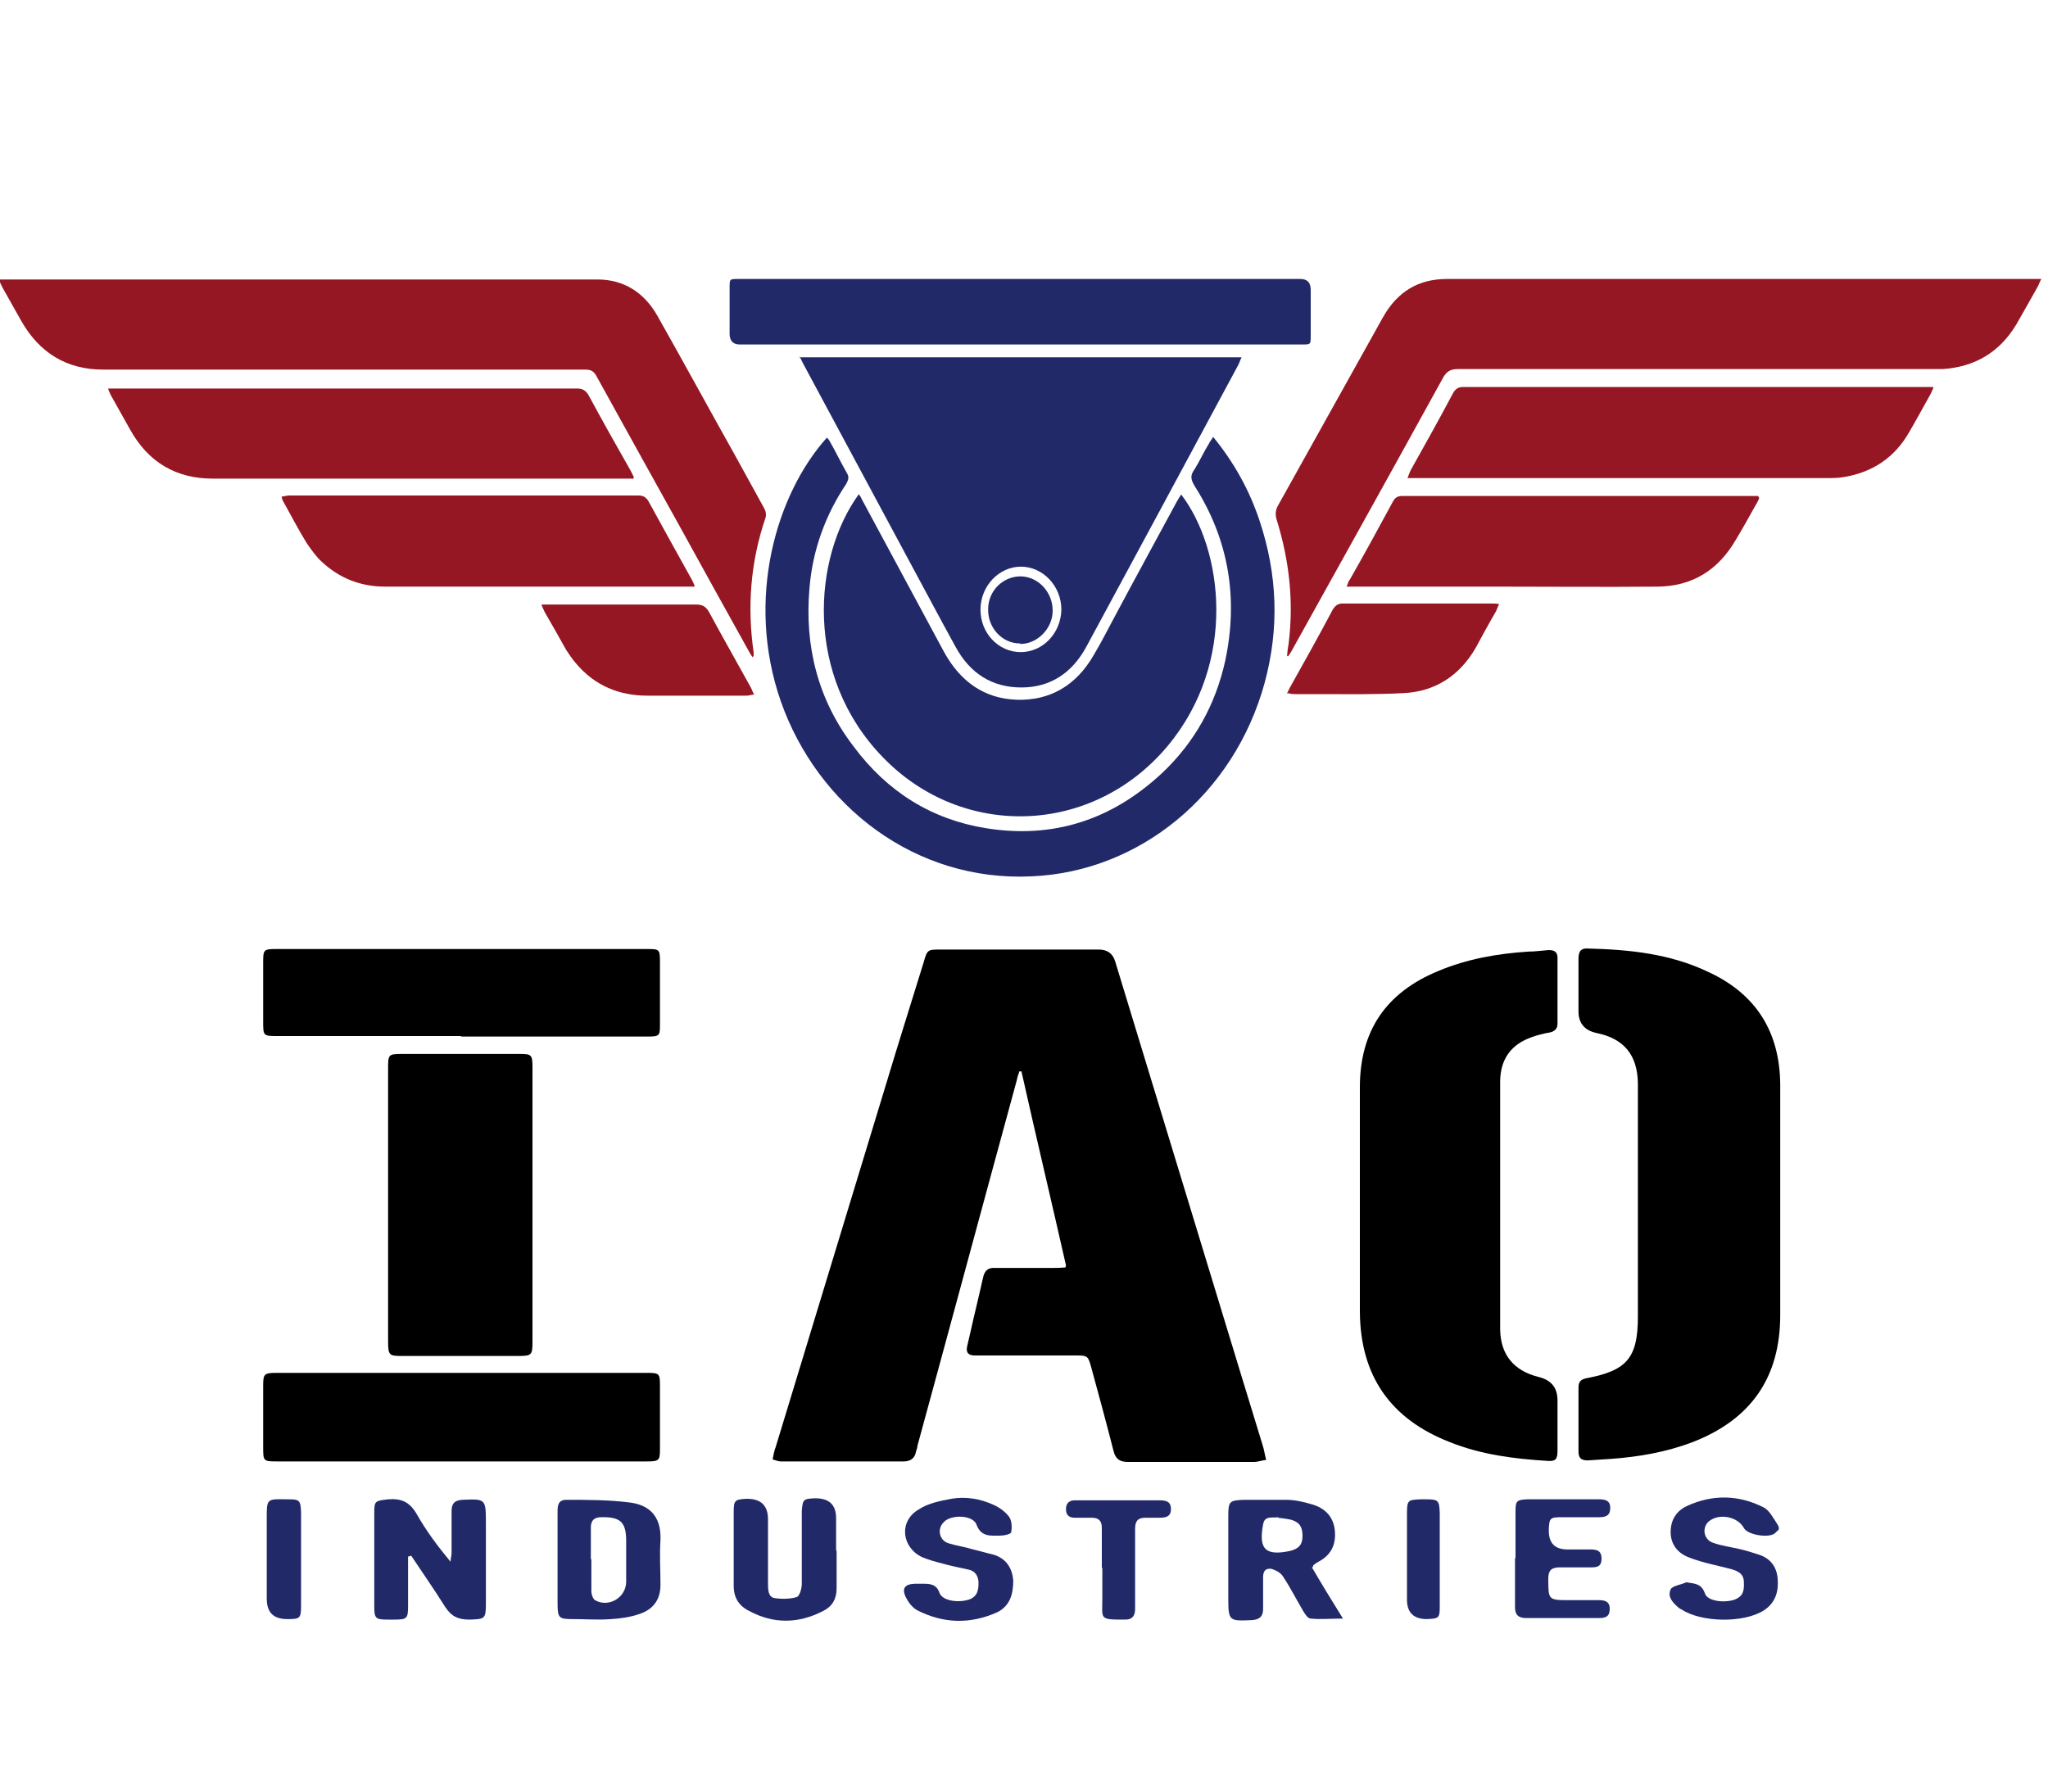
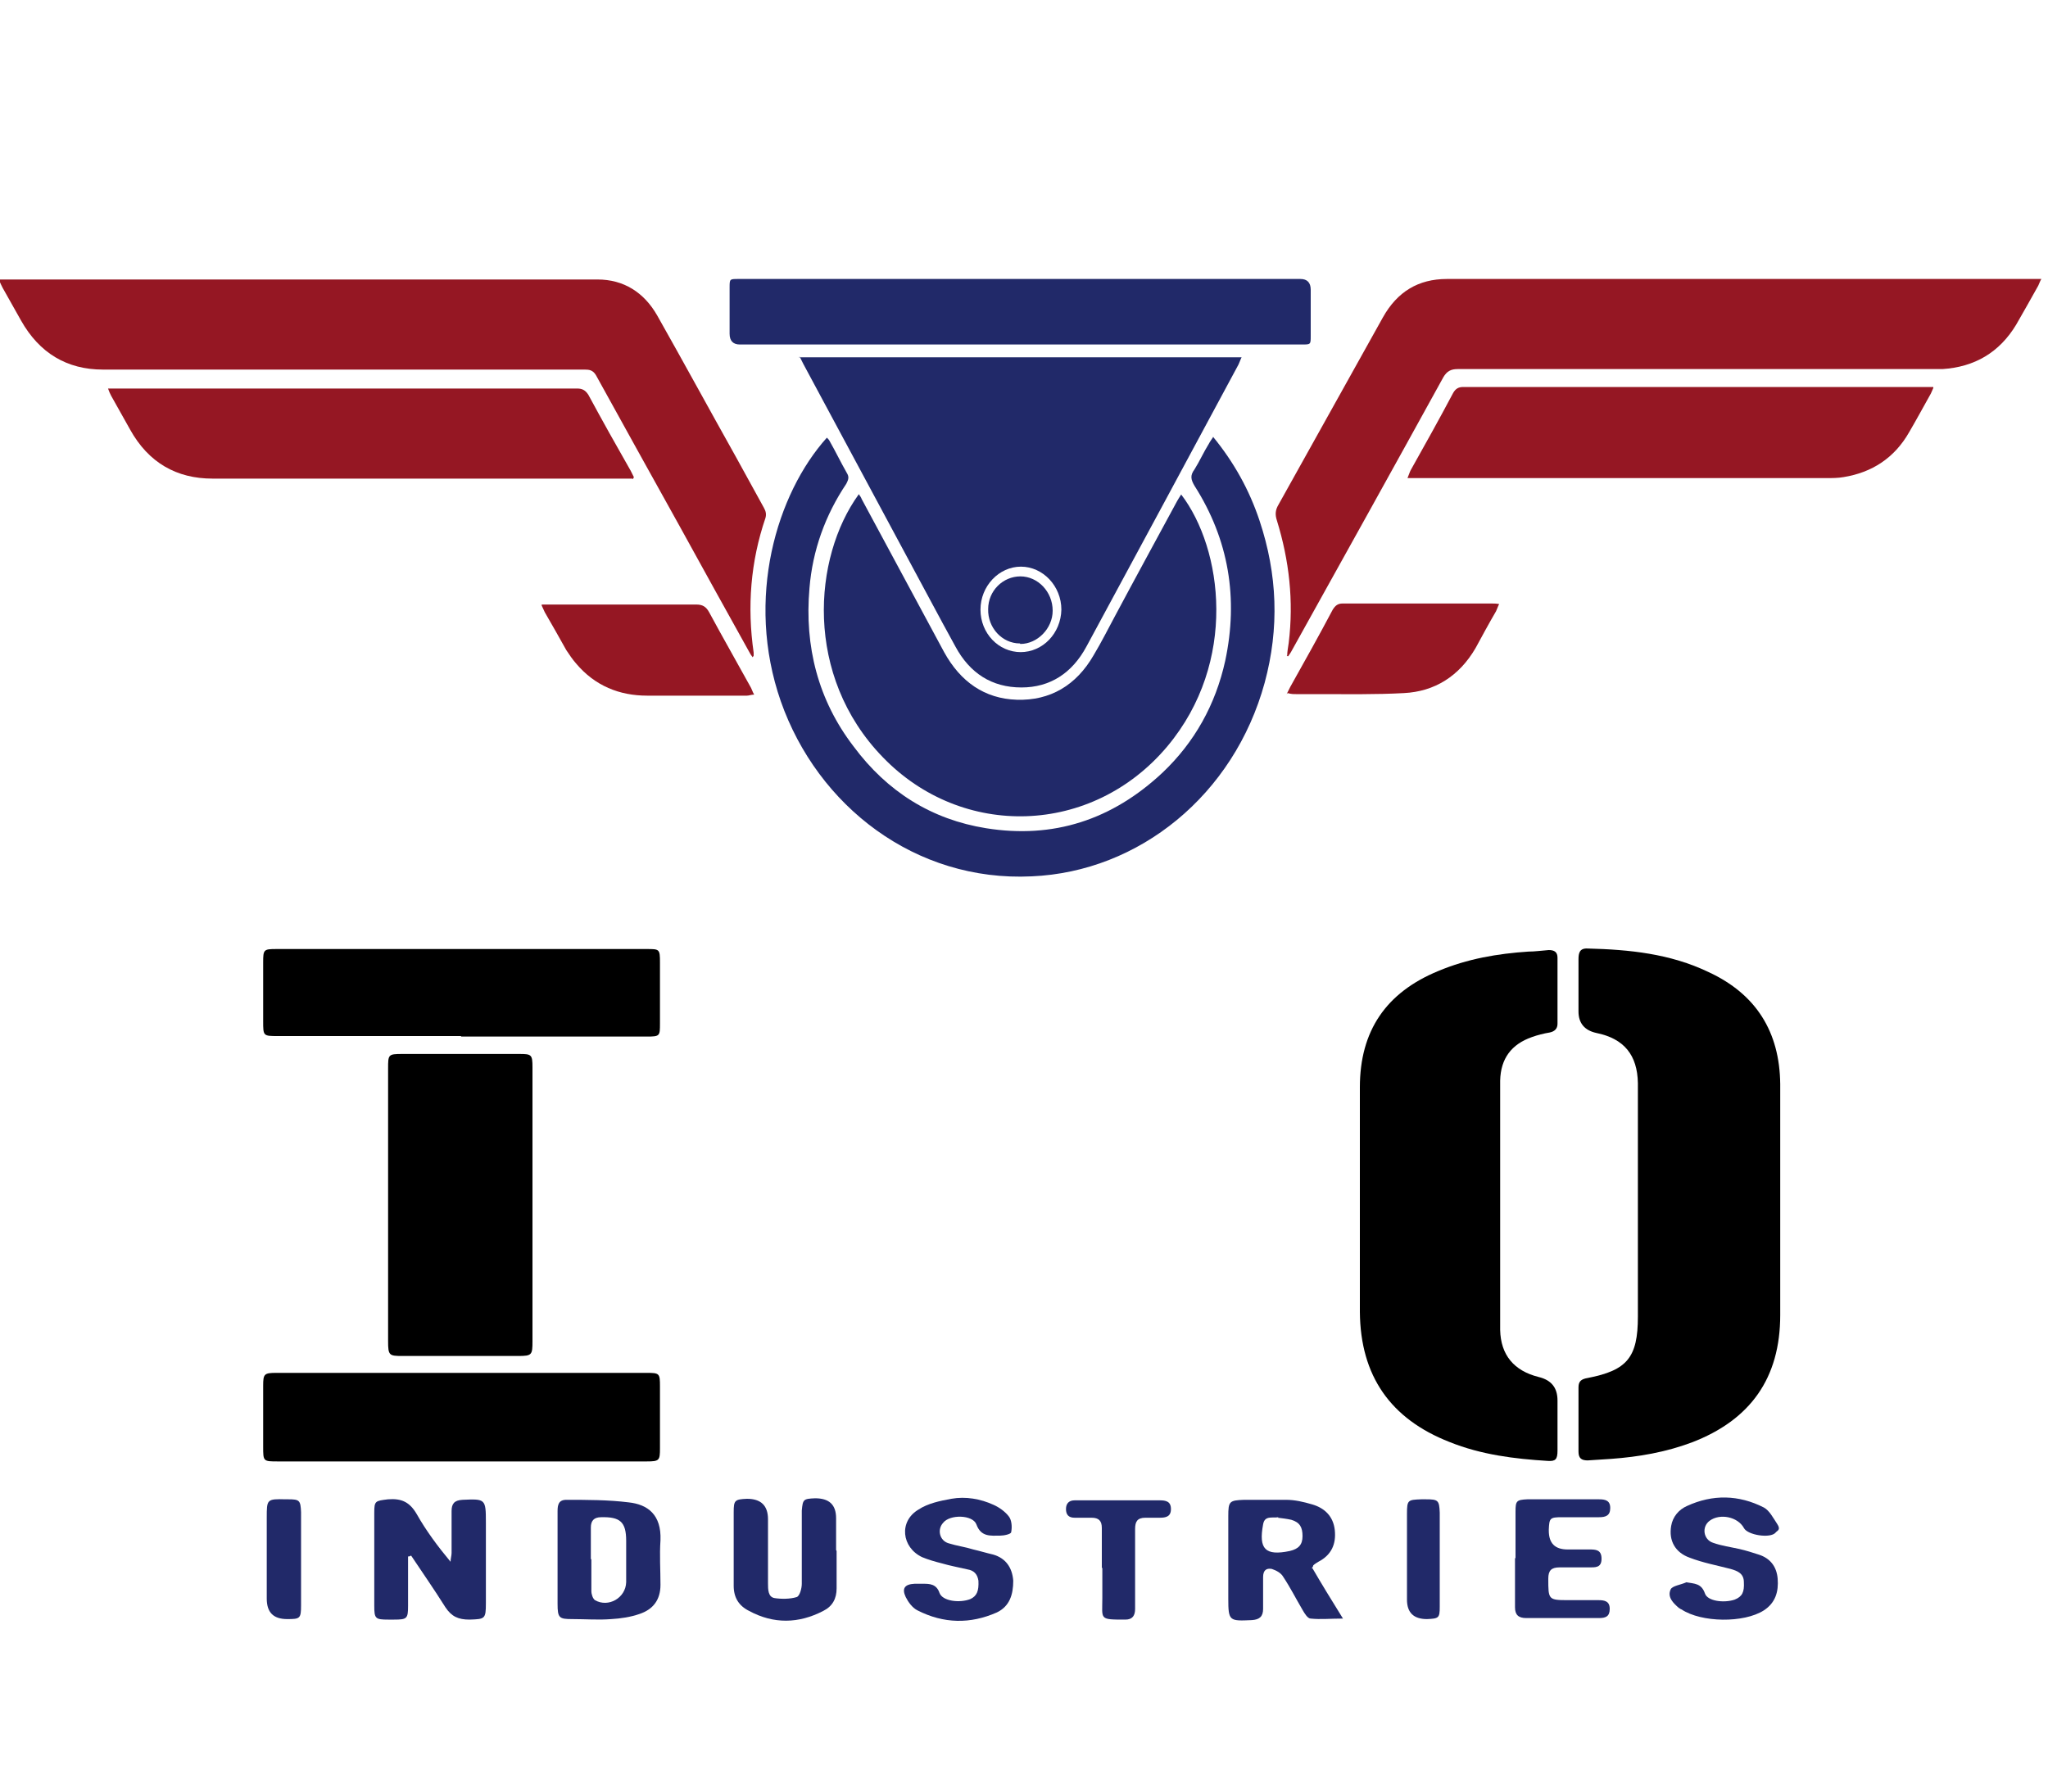
<svg xmlns="http://www.w3.org/2000/svg" id="Layer_1" data-name="Layer 1" width="400" height="350" version="1.1" viewBox="0 0 400 350">
  <defs>
    <style>
      .cls-1 {
        fill: #000;
      }

      .cls-1, .cls-2, .cls-3 {
        stroke-width: 0px;
      }

      .cls-2 {
        fill: #212969;
      }

      .cls-3 {
        fill: #951723;
      }
    </style>
  </defs>
  <path class="cls-2" d="M156,69.8h86.5c-.3.6-.4,1-.6,1.4-9.9,18.4-19.8,36.8-29.7,55.1-2.8,5.2-7.1,8-12.7,8-5.8,0-10.1-2.8-12.9-8-3.2-5.8-6.3-11.7-9.5-17.6-6.7-12.5-13.5-25.1-20.2-37.6-.2-.4-.4-.8-.7-1.4h0ZM199.3,127.4c4.4,0,7.9-3.7,8-8.3,0-4.6-3.6-8.4-7.9-8.4s-7.9,3.8-7.9,8.4,3.5,8.3,7.9,8.3h0Z" />
  <path class="cls-3" d="M-.1,54.6c.7,0,1.2,0,1.6,0h115.2c5.1,0,9.1,2.5,11.7,7.1,5.2,9.2,10.2,18.4,15.3,27.5,1.8,3.3,3.7,6.7,5.5,10,.4.7.5,1.3.3,2-2.9,8.5-3.6,17.3-2.3,26.3v.6s0,0-.2.3c-.3-.4-.5-.7-.7-1.1-4.5-8.1-9-16.2-13.5-24.4-5.5-9.9-11-19.8-16.4-29.6-.6-1-1.3-1.1-2.2-1.1H34.4c-4.8,0-9.5,0-14.3,0-7,0-12.4-3.2-16-9.6-1.2-2.1-2.4-4.3-3.6-6.4-.2-.4-.4-.8-.7-1.5h0Z" />
  <path class="cls-3" d="M251.4,128.1c0-.8.2-1.7.3-2.5,1-8.2.1-16.1-2.3-23.9-.4-1.2-.3-2.1.3-3.1,6.8-12.2,13.6-24.4,20.4-36.6,2.8-5,6.9-7.5,12.5-7.5h114.4c.5,0,1,0,1.7,0-.3.5-.4.9-.6,1.3-1.4,2.5-2.8,5-4.3,7.6-3.3,5.5-8.2,8.3-14.4,8.7-.8,0-1.6,0-2.4,0h-92.3c-1.3,0-2.1.4-2.8,1.6-9.8,17.8-19.7,35.6-29.6,53.4-.2.4-.5.8-.7,1.1,0,0-.2,0-.3-.1h0Z" />
  <path class="cls-2" d="M167.7,96.5c.3.4.5.7.6,1,5.4,10,10.7,19.9,16.1,29.9,3.2,5.8,7.9,9.1,14.2,9.3,6.5.2,11.6-2.8,15-8.7,1.5-2.5,2.8-5.1,4.2-7.7,4-7.5,8.1-15,12.1-22.4.2-.4.5-.8.8-1.3,8.1,10.6,11.1,32.7-2.7,49.2-14.7,17.5-40.1,18.2-55.6,2.1-15.4-15.9-13.6-39-4.7-51.3h0Z" />
-   <path class="cls-1" d="M208.2,247.2c-2.9-12.8-5.9-25.4-8.7-37.9h-.4c-.2.6-.4,1.1-.5,1.7-6.5,23.8-12.9,47.6-19.4,71.4,0,.4-.2.8-.3,1.2-.2,1.2-1,1.9-2.4,1.9h-24c-.4,0-1-.2-1.6-.4.2-.9.3-1.7.6-2.4,7.2-23.6,14.3-47.1,21.5-70.7,2.4-8,4.9-15.9,7.4-24,.7-2.5.8-2.5,3.3-2.5h30.9q2.5,0,3.2,2.3c8.2,27,16.5,54.1,24.7,81.1,1.4,4.5,2.7,8.9,4.1,13.4.3.9.4,1.8.7,2.9-.9.1-1.6.4-2.4.4h-24.6c-1.5,0-2.4-.5-2.8-2.1-1.4-5.5-2.9-11-4.4-16.5-.6-2.1-.7-2.2-2.9-2.2h-19.8c-1.2,0-1.8-.5-1.5-1.8.2-.9.4-1.8.6-2.6.8-3.6,1.7-7.2,2.5-10.8.3-1.4,1-2,2.4-1.9h11.1c.7,0,1.5,0,2.6-.1h0Z" />
  <path class="cls-2" d="M236.9,85.3c4.1,5,7.1,10.4,9.1,16.4,3.5,10.5,3.9,21,1,31.7-6,21.9-24.5,36.9-45.5,37.8-22.7,1.1-41.8-13.7-49-34.2-7-20.1-.8-40.6,9-51.5.2.2.4.4.5.6,1.2,2.1,2.2,4.2,3.4,6.3.5.8.3,1.3-.1,2.1-4.1,6.1-6.6,13-7.2,20.4-1,11.4,1.7,21.9,8.6,30.9,6.6,8.9,15.3,14.3,25.9,16,13.1,2.1,24.6-1.6,34.5-10.9,6.2-5.9,10.3-13.2,12.2-21.8,2.6-12.2.7-23.7-6-34.2-.7-1.2-.9-2,0-3.2,1-1.6,1.8-3.4,2.8-5,.2-.4.5-.8.9-1.4h0Z" />
  <path class="cls-3" d="M123.5,93.5H41.5c-7,0-12.5-3.1-16.1-9.6-1.2-2.2-2.5-4.4-3.7-6.6-.2-.4-.4-.8-.6-1.4.6,0,1.1,0,1.5,0h90.1c1,0,1.6.3,2.2,1.2,2.7,5,5.5,10,8.3,14.9.2.4.4.8.6,1.2,0,.1-.1.2-.2.4h0Z" />
  <path class="cls-3" d="M377.6,75.8c-.3.6-.4,1-.6,1.3-1.4,2.5-2.7,4.9-4.1,7.3-2.9,5.1-7.3,7.9-12.8,8.8-1.1.2-2.3.2-3.4.2h-81.8c.3-.7.4-1.1.6-1.5,2.8-5,5.6-10,8.3-15.1.5-.9,1.1-1.2,2-1.2h91.8Z" />
  <path class="cls-2" d="M199.3,54.5h54.7c1.3,0,2,.7,2,2.1v9c0,1.7,0,1.7-1.7,1.7h-109.8c-1.3,0-2-.7-2-2.1v-9c0-1.7,0-1.7,1.7-1.7h55.1Z" />
-   <path class="cls-3" d="M135.6,114.6h-60.4c-4.7,0-8.9-1.6-12.4-4.9-1.1-1-2-2.3-2.9-3.6-1.6-2.6-3-5.3-4.5-8-.2-.3-.3-.6-.4-1.1.6,0,.9-.2,1.4-.2h68.3c.9,0,1.5.3,2,1.2,2.8,5.1,5.6,10.2,8.4,15.2.2.3.3.7.6,1.3h0Z" />
-   <path class="cls-3" d="M343.6,97.3c-.2.4-.3.8-.6,1.2-1.3,2.3-2.6,4.7-4,7-3.5,6-8.6,9-15.1,9.1-10.7.1-21.3,0-32,0h-28.9c.3-.6.3-1,.6-1.3,2.9-5.1,5.7-10.2,8.5-15.4.4-.7.9-1,1.7-1h69.6c0,.1.1.2.2.4h0Z" />
  <path class="cls-1" d="M347.7,235v21.9c0,12.3-5.8,20.5-17.3,24.9-5.1,1.9-10.3,2.8-15.7,3.2-1.5.1-3.1.2-4.6.3-1.2,0-1.8-.4-1.8-1.7v-12.6c0-1.2.6-1.6,1.8-1.8,7.7-1.5,9.8-4,9.8-12v-45.6c-.1-5.5-2.7-8.7-8.1-9.8-2.3-.5-3.5-1.9-3.5-4.2v-10.2c0-1.2.2-2.2,1.8-2.1,8.1.2,16.1,1,23.6,4.6,9.3,4.3,13.9,11.7,14,21.9,0,7.7,0,15.4,0,23.2h0Z" />
  <path class="cls-1" d="M265.6,234.3v-21.9c0-11,5.1-18.5,15.3-22.7,5.7-2.4,11.6-3.4,17.6-3.8,1.3,0,2.6-.2,4-.3,1.1,0,1.7.4,1.7,1.5v12.9c0,1-.6,1.5-1.5,1.7-1.2.2-2.4.5-3.5.9-4,1.4-6.1,4.2-6.2,8.5,0,3.1,0,6.1,0,9.2v39.5c.1,4.9,2.7,8,7.5,9.2,2.5.6,3.7,2.1,3.7,4.6v9.8c0,1.7-.4,2.1-1.9,2-6.5-.4-13-1.2-19.2-3.7-11.5-4.5-17.4-12.9-17.5-25.4v-22.1h0Z" />
  <path class="cls-1" d="M104,235.5v26.5c0,2.7-.1,2.9-2.8,2.9h-22.6c-2.6,0-2.8-.1-2.8-2.9v-53.2c0-2.8,0-2.9,2.8-2.9h22.8c2.4,0,2.6.1,2.6,2.6v26.9h0Z" />
  <path class="cls-3" d="M251.3,135.6c.3-.6.5-1,.7-1.4,2.8-5,5.6-10,8.3-15.1.5-.8,1-1.2,1.9-1.2h29.2c.4,0,.8,0,1.4.1-.3.6-.4,1-.6,1.4-1.4,2.4-2.7,4.8-4,7.2-3.2,5.5-8,8.5-14,8.8-5.5.3-11,.2-16.4.2h-4.7c-.5,0-.9,0-1.6-.2h0Z" />
  <path class="cls-3" d="M105.8,118.1c.8,0,1.3,0,1.7,0h28.5c1.2,0,1.9.4,2.5,1.5,2.7,5,5.5,9.9,8.2,14.8.2.4.3.8.6,1.3-.6,0-1,.2-1.4.2-6.5,0-13,0-19.5,0-5.4,0-10.2-1.9-13.9-6.3-.7-.8-1.3-1.7-1.9-2.6-1.4-2.5-2.8-5-4.2-7.4-.2-.4-.3-.7-.6-1.3h0Z" />
  <path class="cls-1" d="M90,285.5h-35.7c-2.9,0-2.9,0-2.9-2.9v-11.9c0-2.3.2-2.5,2.6-2.5h72.3c2.5,0,2.6.1,2.6,2.6v12.1c0,2.4-.1,2.6-2.6,2.6h-36.2Z" />
  <path class="cls-1" d="M90,202.4h-35.7c-2.9,0-2.9,0-2.9-2.9v-11.5c0-2.5.1-2.6,2.6-2.6h72.3c2.5,0,2.6,0,2.6,2.6v11.9c0,2.5,0,2.6-2.6,2.6h-36.2,0Z" />
  <path class="cls-2" d="M79.7,304v9.7c0,2.5-.2,2.7-2.7,2.7h-1.2c-2.5,0-2.7-.2-2.7-2.7v-18.2c0-2.3.2-2.3,2.7-2.6,2.6-.2,4.2.5,5.6,2.9,1.8,3.2,4.1,6.3,6.6,9.3,0-.6.2-1.2.2-1.7v-8.2c0-1.4.5-2.1,2.1-2.2,4.5-.2,4.6-.2,4.6,4.4v15.8c0,3.1-.2,3.1-3.2,3.2-2.2,0-3.5-.6-4.7-2.4-2.2-3.5-4.5-6.8-6.7-10.1l-.5.2h0Z" />
  <path class="cls-2" d="M256.3,306.3c1.8,3.1,3.7,6.2,6,9.9-2.5,0-4.4.2-6.3,0-.6,0-1.2-1-1.6-1.7-1.3-2.2-2.4-4.4-3.8-6.5-.4-.7-1.3-1.2-2.2-1.5-1.1-.2-1.7.3-1.7,1.6v6.2c0,1.5-.7,2.1-2.2,2.2-4.4.2-4.6.2-4.6-4.2v-16.1c0-2.9.2-3.1,3.1-3.2,2.7,0,5.5,0,8.2,0,1.7,0,3.4.4,5.1.9,2.4.7,4.1,2.3,4.4,5,.3,2.8-.7,4.9-3.2,6.2-.3.2-.7.4-1,.7,0,0,0,.2-.3.6h.2ZM249.7,296.4c-1.2.2-2.7-.4-3,1.4-.9,4.8.4,6.2,5.2,5.2,1.7-.4,2.5-1.2,2.5-2.9s-.5-2.7-2.2-3.2c-.9-.2-1.8-.3-2.6-.4h0Z" />
  <path class="cls-2" d="M108.9,304.6v-9.4c0-1.2.2-2.2,1.7-2.2,4.1,0,8.2,0,12.2.5,3.7.4,6.4,2.4,6.2,7.4-.2,2.9,0,5.8,0,8.7s-1.4,4.8-4.1,5.7c-1.7.6-3.7.9-5.5,1-2.5.2-5,0-7.6,0s-2.9-.2-2.9-3v-8.7h0ZM115.5,304.6v6.2c0,.7.3,1.5.7,1.8,2.6,1.5,6-.4,6.1-3.5v-8.1c0-3.7-1.2-4.7-4.9-4.6-1.4,0-2,.7-2,2v6.2h0Z" />
  <path class="cls-2" d="M163.4,303v7.3c0,2-.8,3.5-2.6,4.4-4.8,2.5-9.7,2.6-14.5,0-2-1-3-2.6-3-4.9v-14.4c0-2.3.2-2.5,2.6-2.6,2.7,0,4.1,1.3,4.1,4v12.5c0,1.2,0,2.7,1.3,2.9s3,.2,4.3-.2c.6-.2,1-1.7,1-2.6,0-4,0-8,0-12.1v-2.2c.2-2.2.3-2.3,2.6-2.4,2.7,0,4.1,1.2,4.1,3.9v6.2h0Z" />
  <path class="cls-2" d="M180.3,309.4c1.2,0,2.6,0,3.2,1.8.6,1.6,3.9,2,6,1.2,1.3-.6,1.7-1.6,1.6-3.6-.2-1.3-.9-2-2.1-2.2-1.7-.4-3.4-.7-5.1-1.2-1.2-.3-2.6-.7-3.8-1.2-4-1.9-4.6-7-.7-9.3,1.8-1.2,4.2-1.7,6.4-2.1,2.8-.5,5.7,0,8.3,1.2,1.1.5,2.2,1.3,2.9,2.2.6.7.7,2.1.5,3.1,0,.4-1.4.7-2.2.7-1.8,0-3.7.3-4.6-2.2-.7-1.9-5.2-2-6.5-.3-1.2,1.3-.7,3.5,1.1,4,1.6.5,3.2.7,4.8,1.2,1.3.3,2.6.7,3.9,1,2.4.7,3.7,2.5,3.9,5.1,0,2.7-.7,5-3.2,6.2-5.2,2.3-10.4,2.2-15.5-.4-1-.5-1.8-1.6-2.3-2.6-.8-1.7-.2-2.5,1.7-2.6h1.7v.2Z" />
  <path class="cls-2" d="M329.3,309.1c1.7.3,3,.2,3.7,2.2.5,1.5,3.7,1.9,5.8,1.2,1.5-.6,1.9-1.5,1.8-3.4,0-1.7-1.2-2.2-2.6-2.6-2.7-.7-5.4-1.2-8-2.2-2.8-1-4.1-3.3-3.6-6.2.3-1.8,1.5-3.2,3.1-3.9,5-2.3,10.1-2.2,15,.3,1.1.6,1.8,2,2.6,3.2s0,1.3-.3,1.7c-1,1.2-5.5.5-6.2-.9-1.2-2.2-4.7-2.9-6.7-1.4-1.6,1.2-1.2,3.7.7,4.3,1.7.6,3.3.8,5.1,1.2,1.3.3,2.6.7,3.8,1.1,2.2.7,3.5,2.3,3.7,4.7.2,2.5-.4,4.7-2.7,6.2-3.9,2.5-12.2,2.4-16.1-.2-.2,0-.2-.2-.4-.2-1.2-1-2.4-2.2-1.7-3.7.3-.7,2-.9,3.1-1.4h0Z" />
  <path class="cls-2" d="M296,304.5v-9.2c0-2.1.2-2.3,2.3-2.4h14c1.2,0,2.2.2,2.2,1.7,0,1.5-.9,1.8-2.2,1.8h-7.3c-2.3,0-2.4.2-2.5,2.4v.2c0,2.5,1.2,3.7,3.7,3.7h4.2c1.2,0,2.4,0,2.4,1.8s-1.2,1.7-2.5,1.7h-5.7c-1.6,0-2.2.6-2.2,2.2,0,4.1,0,4.2,3.9,4.2h5.9c1.2,0,2.2.2,2.2,1.7s-.8,1.8-2.1,1.8h-14.2c-1.5,0-2.2-.6-2.2-2.1v-9.7h0Z" />
  <path class="cls-2" d="M215.2,306.3v-7.8c0-1.4-.6-2-2-2h-3.3c-1.2,0-1.7-.6-1.7-1.7s.6-1.7,1.7-1.7h16.6c1.2,0,2.2.2,2.2,1.7s-1,1.7-2.2,1.7h-2.8c-1.6,0-2,.8-2,2.2v15.6c0,1.3-.5,2.1-1.9,2.1-5.2,0-4.5,0-4.5-4.2v-5.9h0Z" />
  <path class="cls-2" d="M58.8,304.9v8.7c0,2.6-.2,2.7-2.7,2.7-2.7,0-4-1.3-4-4v-15.8c0-3.6,0-3.7,3.7-3.6h.5c2.2,0,2.4.2,2.5,2.5v9.5h0Z" />
  <path class="cls-2" d="M281.2,304.7v9.2c0,2.2-.2,2.3-2.5,2.4q-3.9,0-3.9-3.8v-16.8c0-2.7.2-2.7,2.8-2.8h.9c2.4,0,2.6.2,2.7,2.6v9.2h0Z" />
  <path class="cls-2" d="M199.2,125.7c-3.5,0-6.3-3.1-6.2-6.7,0-3.6,2.9-6.4,6.3-6.4s6.3,3,6.3,6.7c0,3.5-3,6.5-6.3,6.5h0Z" />
</svg>